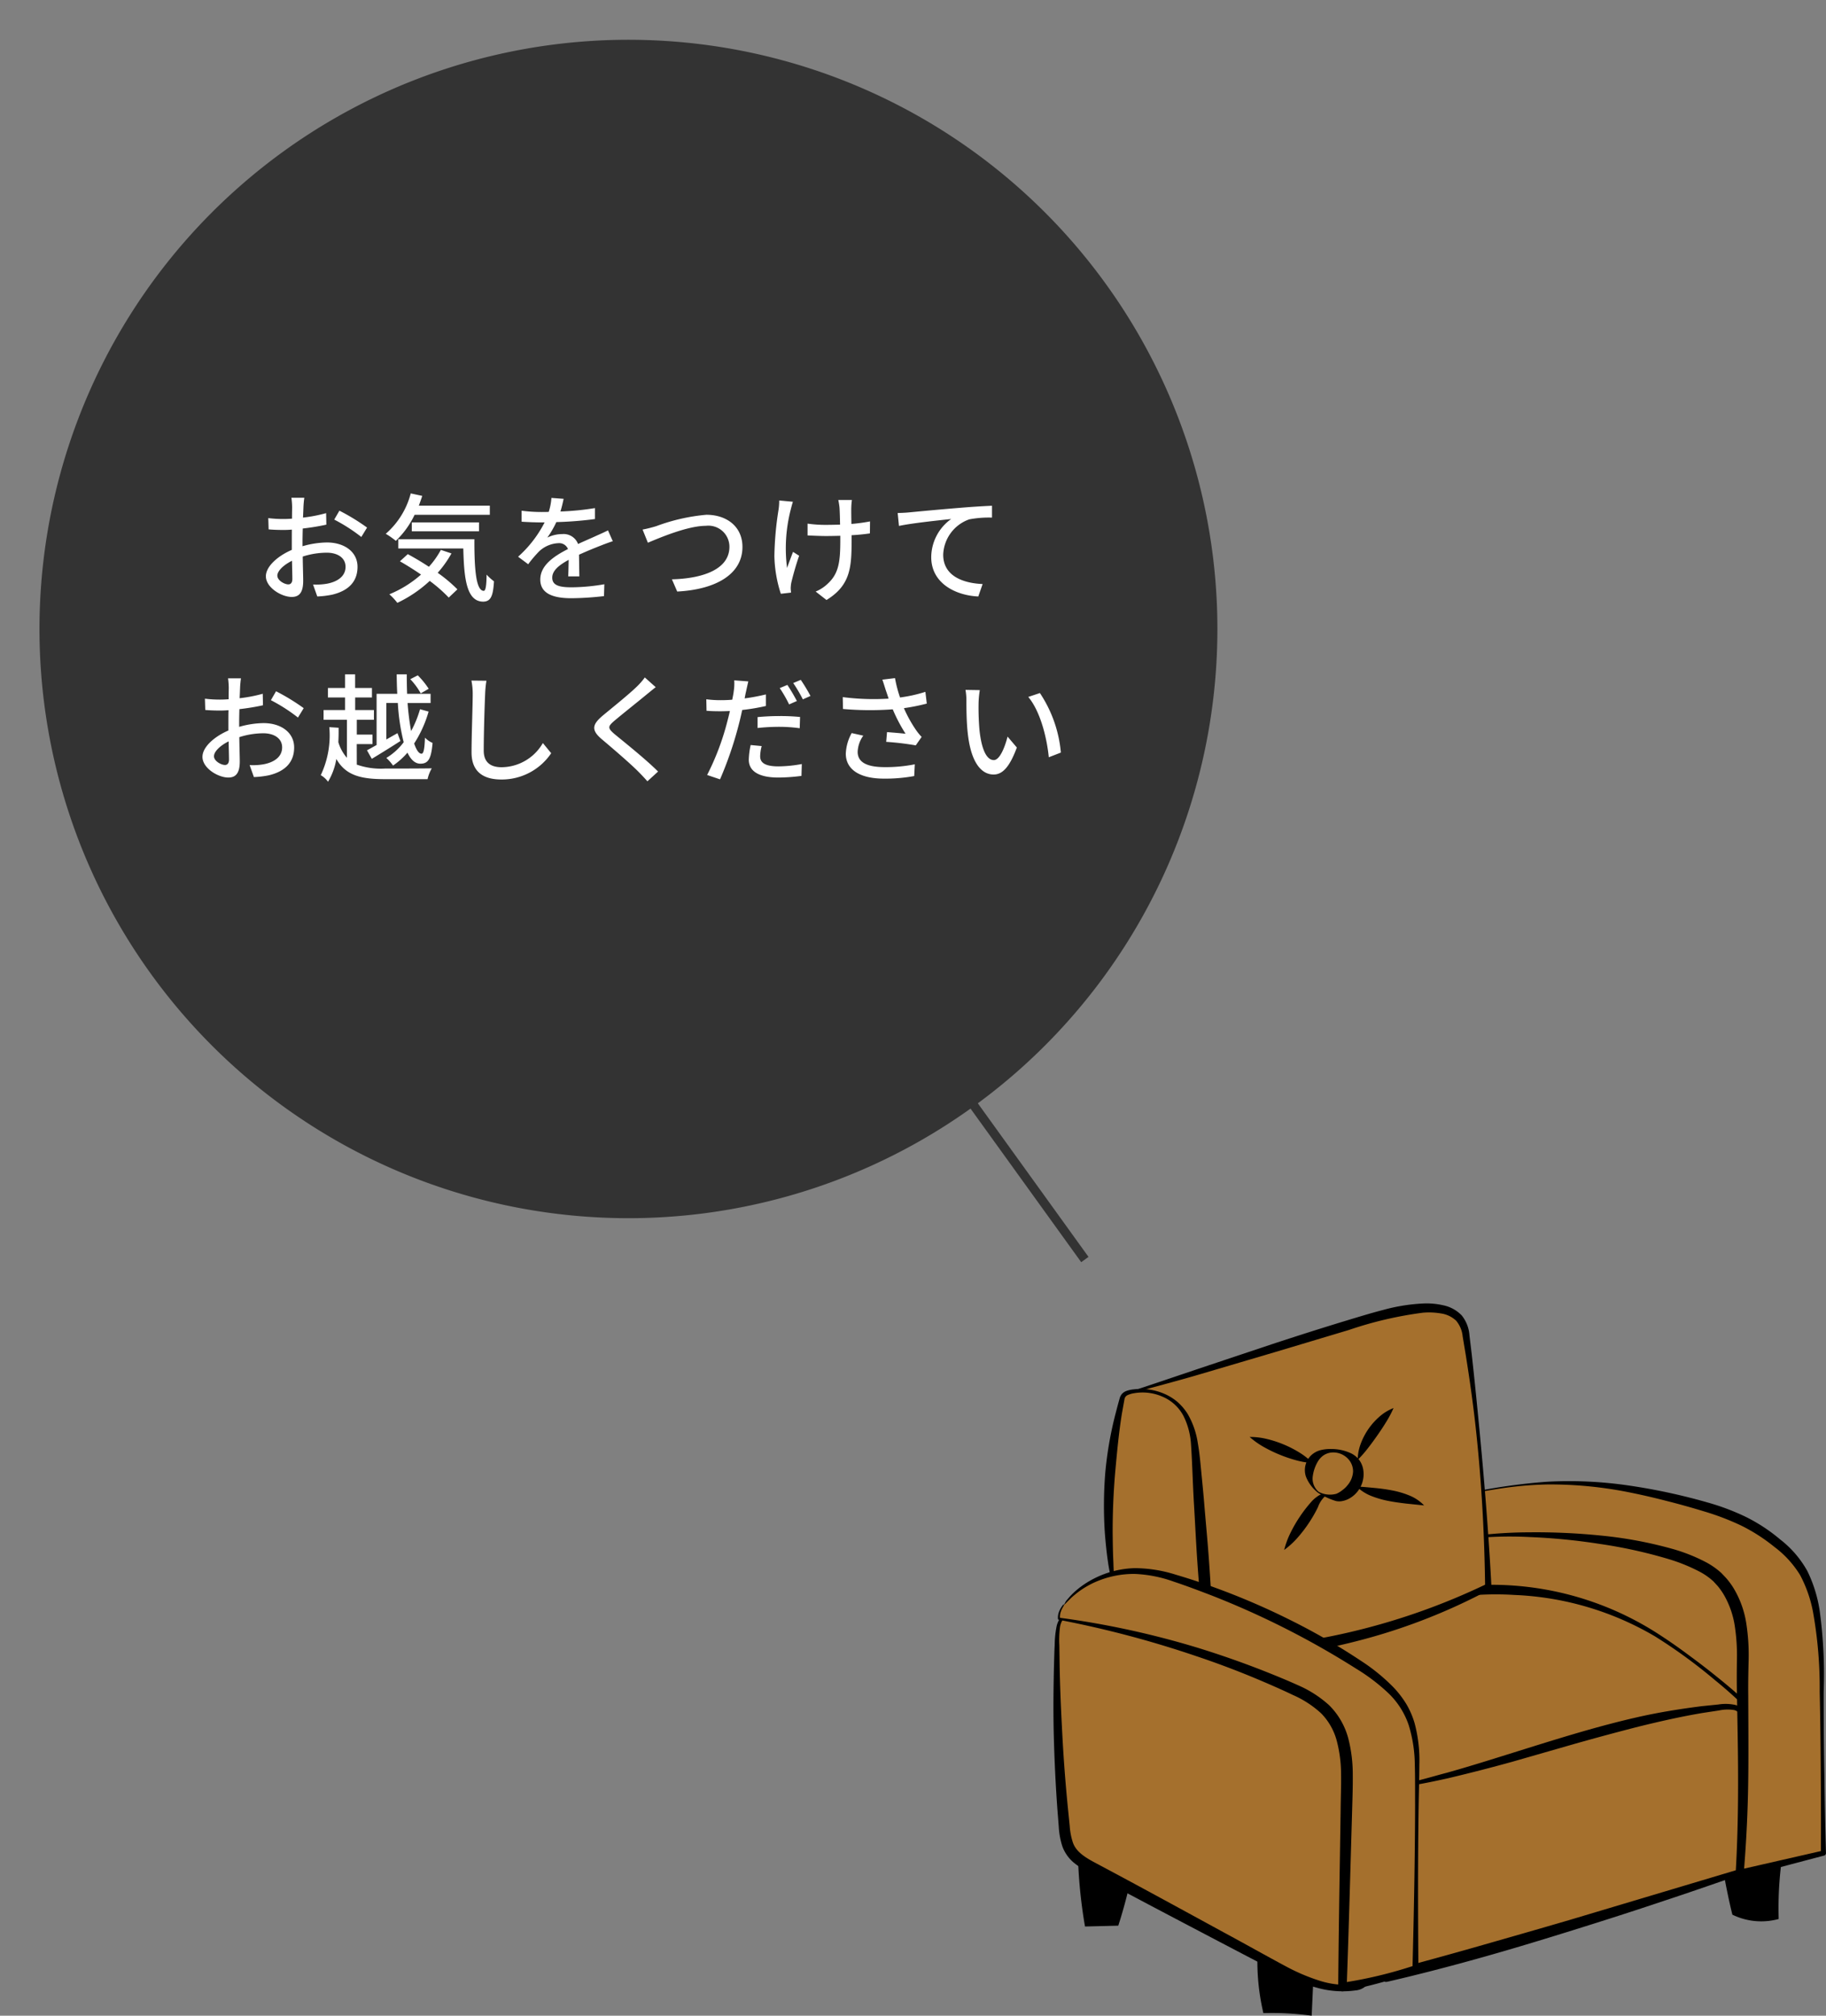
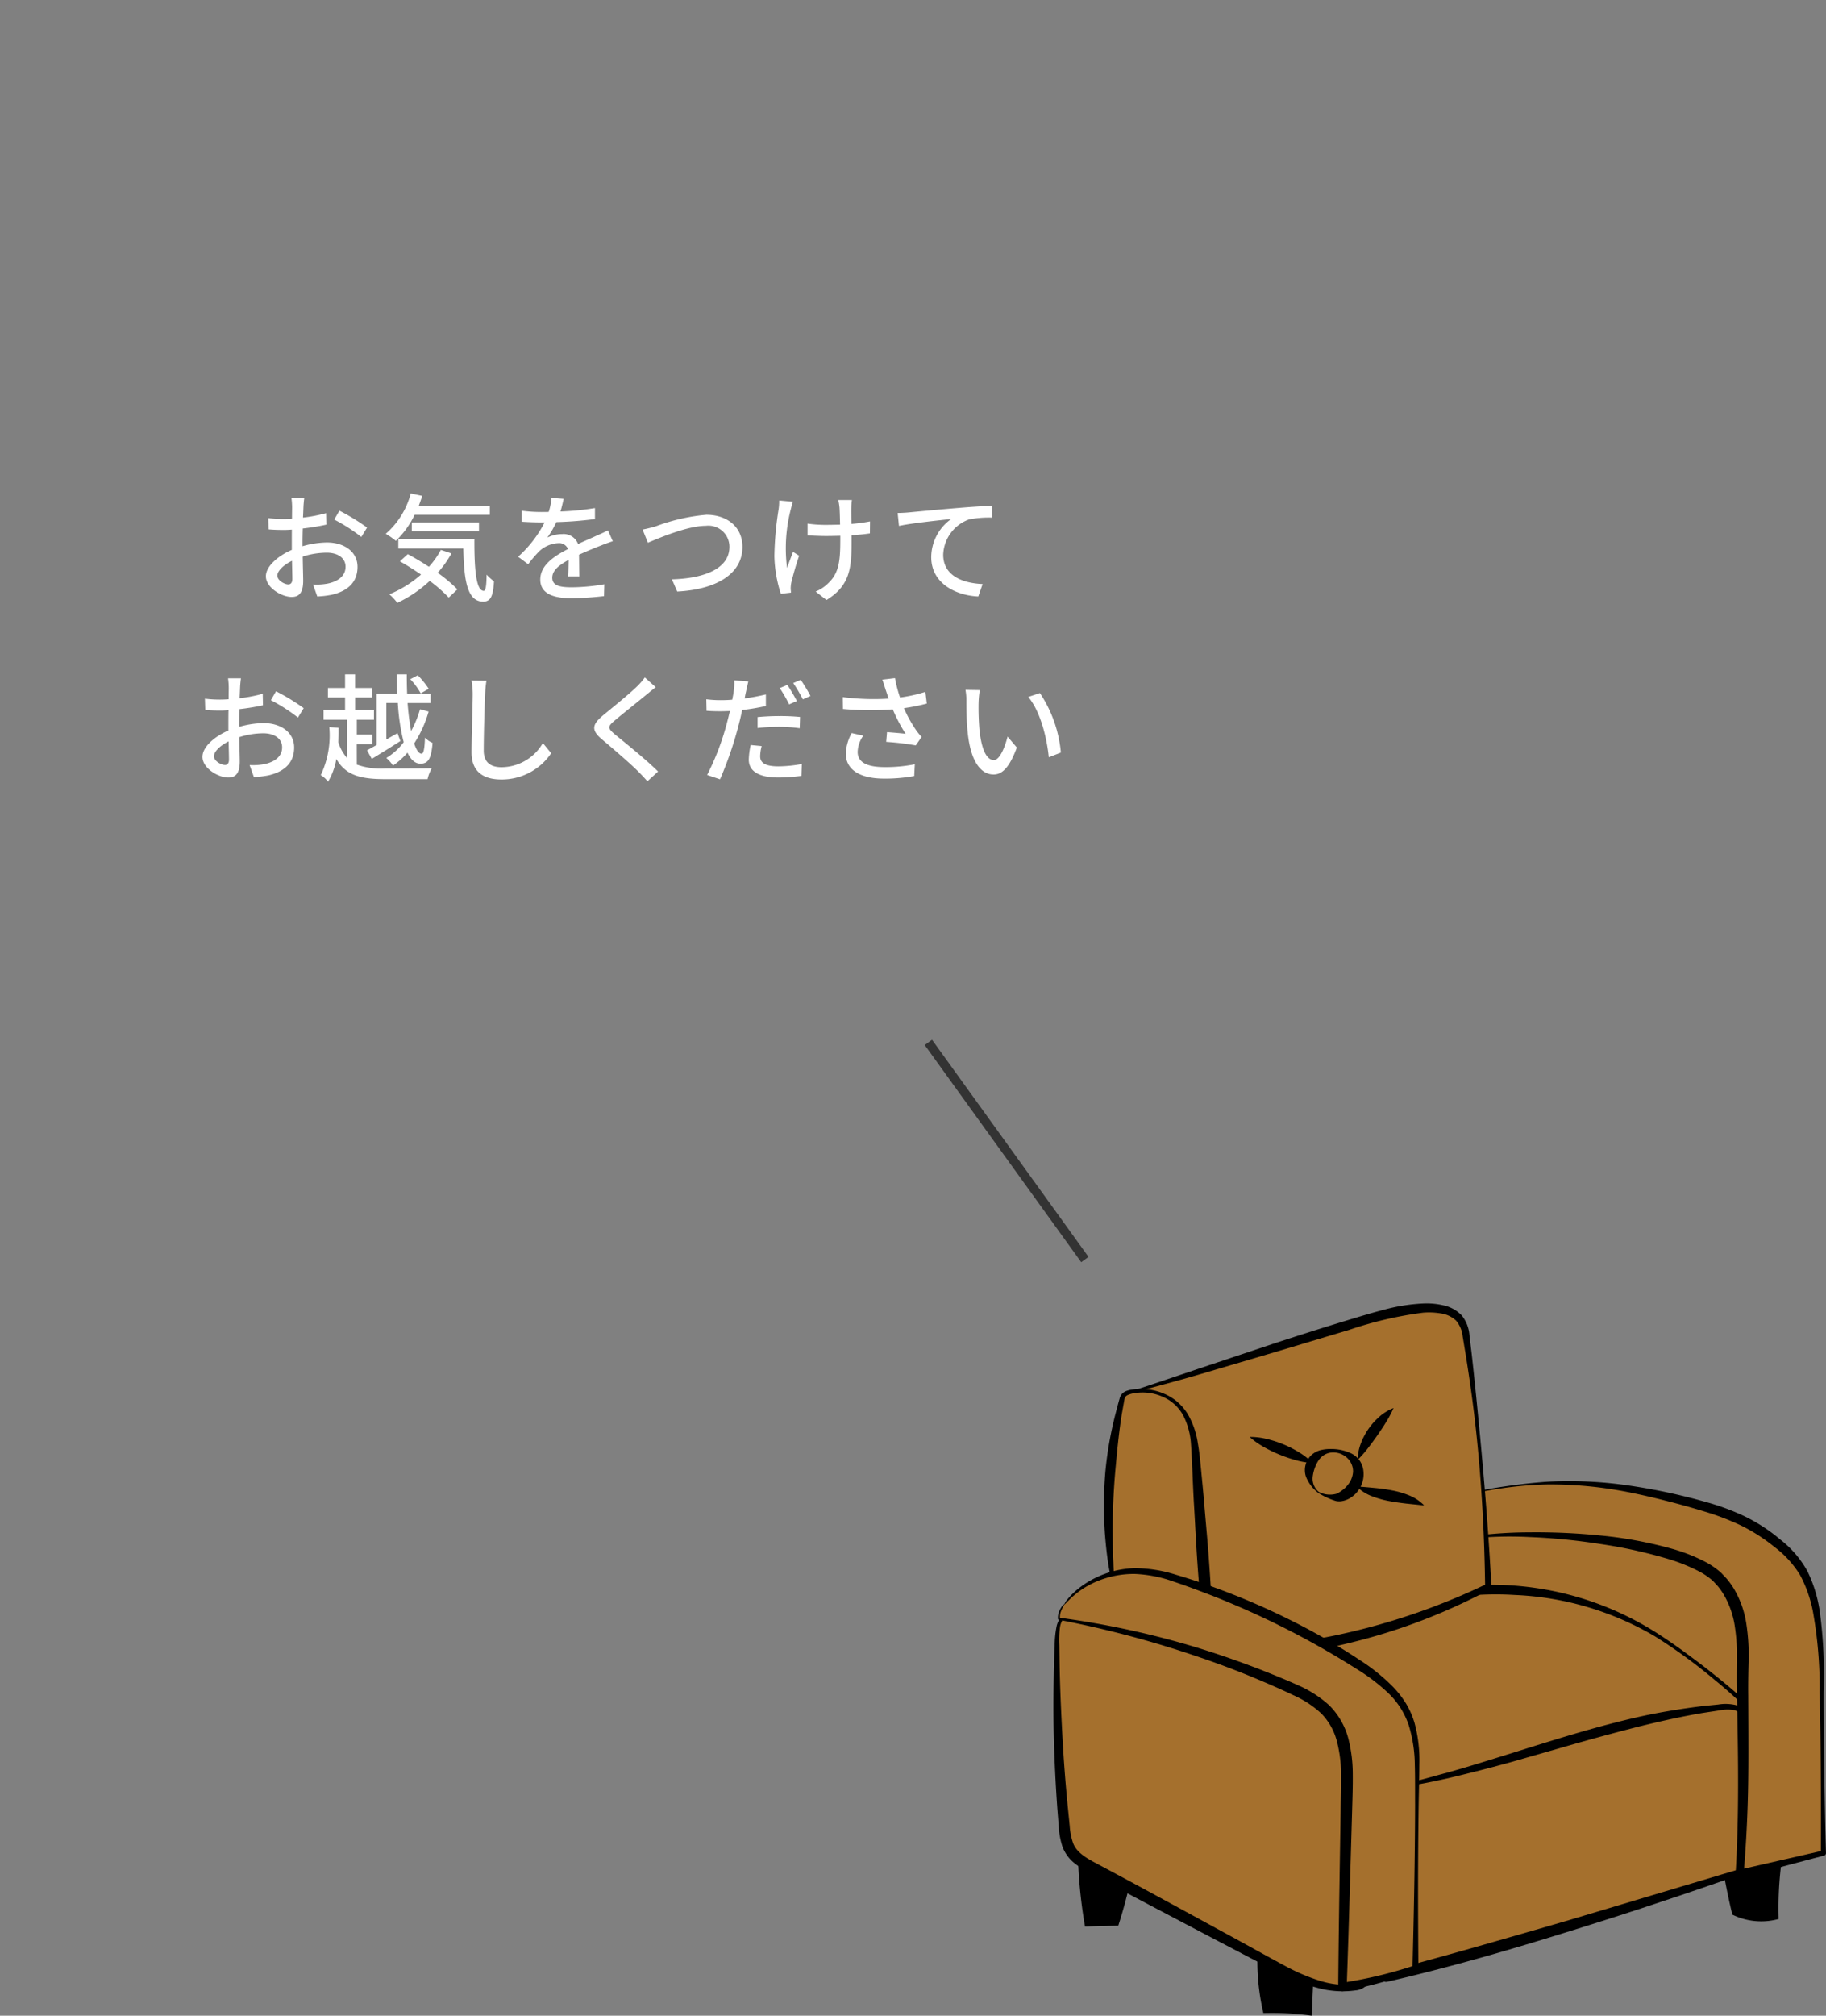
<svg xmlns="http://www.w3.org/2000/svg" width="202.496" height="223.443" viewBox="0 0 202.496 223.443">
  <rect x="0" y="0" width="202.496" height="223.443" fill="#808080" stroke="none" />
  <defs>
    <clipPath id="a">
      <rect width="85.674" height="78.958" transform="translate(0 0)" fill="none" />
    </clipPath>
  </defs>
  <g transform="translate(-325.339 -1570.416)">
    <g transform="translate(434.996 1708.297)">
      <g transform="translate(7.165 6.604)" clip-path="url(#a)">
        <path d="M0,0A54.87,54.87,0,0,0,.8,8.521l3.69-.093A54.358,54.358,0,0,0,6.358.766C4.236.477,2.114.188,0,0" transform="translate(2.701 60.548)" />
        <path d="M.191,0A25.077,25.077,0,0,0,.668,8.836a32.332,32.332,0,0,1,5.355.288Q6.2,5.2,6.386,1.27A.712.712,0,0,0,6.238.691a.933.933,0,0,0-.62-.163A23.922,23.922,0,0,1,.191,0" transform="translate(22.615 69.834)" />
        <path d="M1.449,8.479a7.3,7.3,0,0,0,5.135.479A39.991,39.991,0,0,1,7.31.077C5.544.018,1.8-.007.028,0c-.2.66.731,5.711,1.421,8.478" transform="translate(73.842 59.278)" />
        <path d="M27.512,1.422c3.527,1.514,6.852,3.788,8.418,7a15.461,15.461,0,0,1,1.286,5.2,46.011,46.011,0,0,1-.18,11.234c-11.092-5.2-23.851-7.2-34.614-12.925A4.821,4.821,0,0,1,.3,10.187,3.924,3.924,0,0,1,.055,7.906C.39,4.728,1.15,4.811,2.581,1.888,2.918,1.2,20.234-1.7,27.512,1.422" transform="translate(42.137 22.775)" fill="#a5702d" />
        <path d="M28.162,1.7a23.2,23.2,0,0,1,5.972,3.586A12.188,12.188,0,0,1,36.462,7.95a11.468,11.468,0,0,1,1.386,3.3,32.323,32.323,0,0,1,.795,7,38.93,38.93,0,0,1-.539,7l0,.024a.44.44,0,0,1-.507.36.451.451,0,0,1-.122-.04A80.075,80.075,0,0,0,29,21.975c-2.894-1.052-5.853-1.92-8.8-2.82-2.96-.864-5.923-1.738-8.855-2.739a64.909,64.909,0,0,1-8.573-3.64A6.407,6.407,0,0,1,.714,11.289,3.009,3.009,0,0,1,.095,10,4.895,4.895,0,0,1,.01,8.684,12.542,12.542,0,0,1,.372,6.268,7.96,7.96,0,0,1,1.443,4.024c.411-.649.774-1.285,1.113-1.955l.065-.124A1.092,1.092,0,0,1,2.8,1.717a1.213,1.213,0,0,1,.125-.1.383.383,0,0,1,.067-.038,2.374,2.374,0,0,1,.367-.155c.219-.079.408-.124.608-.179.392-.1.778-.183,1.163-.256C6.672.685,8.21.47,9.756.314a62.856,62.856,0,0,1,9.3-.245,43.411,43.411,0,0,1,4.624.456A18.967,18.967,0,0,1,28.162,1.7m-.048.112A16.368,16.368,0,0,0,23.647.764a35.053,35.053,0,0,0-4.6-.155A82.482,82.482,0,0,0,9.9,1.457c-1.513.219-3.029.453-4.509.764-.371.077-.736.164-1.091.259-.17.049-.356.1-.5.155A1.379,1.379,0,0,0,3.63,2.7s-.03.014,0,0a.329.329,0,0,0,.071-.055.32.32,0,0,0,.079-.128l-.066.134A21.238,21.238,0,0,1,2.546,4.712a6.658,6.658,0,0,0-.926,1.905,12.492,12.492,0,0,0-.354,2.145A2.391,2.391,0,0,0,1.66,10.53a5.367,5.367,0,0,0,1.659,1.215,75.447,75.447,0,0,0,8.34,3.82c2.848,1.147,5.758,2.161,8.678,3.15l8.8,2.858c2.933.963,5.869,1.956,8.713,3.208l-.633.343a57.691,57.691,0,0,0,.333-6.866c-.015-1.145-.056-2.291-.145-3.434a30.088,30.088,0,0,0-.386-3.393,10.718,10.718,0,0,0-1.075-3.179,11.652,11.652,0,0,0-2.054-2.7,18.593,18.593,0,0,0-5.776-3.737" transform="translate(41.513 22.441)" />
        <path d="M0,11.455c4.18-4.579,10.446-7.16,16.6-9.307A33.556,33.556,0,0,1,24.442.159,34.637,34.637,0,0,1,45.835,4.993,66.9,66.9,0,0,1,58.548,15.53c-.438,1.673-4.954,2.555-6.8,3.021C41.165,21.224,30.576,23.9,19.854,26.085c-3.834.782-8.169,1.427-11.441-.526a13.917,13.917,0,0,1-3.957-4.144C2.268,18.36.015,15.133,0,11.455" transform="translate(20.979 31.724)" fill="#a5702d" />
        <path d="M0,11.967A20.847,20.847,0,0,1,3.01,9.061,28.029,28.029,0,0,1,6.447,6.7a53.87,53.87,0,0,1,7.535-3.548A58.882,58.882,0,0,1,21.914.559C22.6.408,23.3.284,24,.2S25.4.079,26.1.038A34.071,34.071,0,0,1,46.01,5.354q1.751,1.124,3.415,2.363c1.115.818,2.215,1.657,3.288,2.529a60.822,60.822,0,0,1,6.129,5.615.3.3,0,0,1,.067.282,2.226,2.226,0,0,1-.722,1.033,5.9,5.9,0,0,1-.968.618,14,14,0,0,1-2.055.827c-1.4.453-2.794.773-4.177,1.154-2.78.735-5.558,1.489-8.347,2.195C37.065,23.4,31.481,24.8,25.851,26.026l-4.23.881c-1.409.278-2.825.588-4.278.778a21.275,21.275,0,0,1-4.417.2A10.386,10.386,0,0,1,8.59,26.7,10.215,10.215,0,0,1,5.3,23.683C4.432,22.5,3.639,21.318,2.847,20.1A21.706,21.706,0,0,1,.813,16.249,10.646,10.646,0,0,1,0,11.967m.114.044A11.216,11.216,0,0,0,1.18,16.094a23.911,23.911,0,0,0,2.185,3.66c.824,1.159,1.685,2.33,2.57,3.429a9.909,9.909,0,0,0,3.107,2.67,9.375,9.375,0,0,0,3.947.963,20.19,20.19,0,0,0,4.179-.3c1.393-.229,2.791-.532,4.2-.833l4.207-.926q8.41-1.864,16.8-3.879l8.39-2c1.4-.353,2.824-.606,4.179-.994a13.379,13.379,0,0,0,1.972-.7,2.538,2.538,0,0,0,1.4-1.186l.066.282a48.9,48.9,0,0,0-5.925-5.7,57.8,57.8,0,0,0-6.66-4.859A33.4,33.4,0,0,0,30.231,1.129a33.281,33.281,0,0,0-8.091.479A37.243,37.243,0,0,0,18.209,2.7c-1.3.421-2.608.869-3.9,1.332A57.034,57.034,0,0,0,6.755,7.25a34.473,34.473,0,0,0-3.5,2.137A25.675,25.675,0,0,0,.119,12.011" transform="translate(20.917 31.189)" />
        <path d="M3.139.284c6.432.5,12.928,1.4,18.769,3.805S32.924,10.581,35.1,15.917c1.617,3.973,1.484,8.323,1.047,12.529-.426,4.095-1.121,8.166-1.815,12.233a1.354,1.354,0,0,1-.33.8,1.606,1.606,0,0,1-.892.332c-3.331.46-6.527-1.139-9.4-2.678l-5.952-3.186L4.232,28.71A7.151,7.151,0,0,1,1.6,26.733,5.734,5.734,0,0,1,.826,23.95a179.138,179.138,0,0,1-.791-20.7A3.83,3.83,0,0,1,.725.691C1.348-.017,2.768-.23,3.139.284" transform="translate(0.373 34.011)" fill="#a5702d" />
        <path d="M3.541.324A62.549,62.549,0,0,1,19.474,2.662a32.933,32.933,0,0,1,7.461,3.269,23.561,23.561,0,0,1,6.222,5.312,16.8,16.8,0,0,1,3.472,7.389,21.867,21.867,0,0,1,.4,4.052,38.558,38.558,0,0,1-.155,4.043c-.234,2.681-.575,5.344-.96,8l-.6,3.981-.3,1.99a1.815,1.815,0,0,1-.425,1.1,1.947,1.947,0,0,1-1.1.439,10.426,10.426,0,0,1-4.135-.264,20.085,20.085,0,0,1-3.836-1.455c-2.428-1.207-4.777-2.458-7.158-3.7-4.749-2.494-9.5-4.979-14.223-7.526a11.281,11.281,0,0,1-1.794-1.15A4.24,4.24,0,0,1,.987,26.259a8.48,8.48,0,0,1-.394-2.127L.435,22.119Q.146,18.093.042,14.06C-.031,11.372,0,8.682.067,6,.089,5.325.1,4.653.138,3.982a11.3,11.3,0,0,1,.2-2.041A2.391,2.391,0,0,1,1.565.262,2.592,2.592,0,0,1,2.578,0,1.876,1.876,0,0,1,3.1.052a.743.743,0,0,1,.438.272M3.482.43A.994.994,0,0,0,2.594.2a2.457,2.457,0,0,0-.9.3A2.058,2.058,0,0,0,.72,2.024,11.04,11.04,0,0,0,.655,3.991L.683,6c.043,2.678.167,5.352.31,8.023s.347,5.338.612,8l.2,1.994a7.361,7.361,0,0,0,.349,1.815c.356,1.06,1.422,1.7,2.592,2.316,4.733,2.516,9.44,5.092,14.148,7.66,2.356,1.267,4.706,2.6,7.048,3.849a21.656,21.656,0,0,0,3.624,1.519,9.674,9.674,0,0,0,3.828.4,1.4,1.4,0,0,0,.756-.235,1.3,1.3,0,0,0,.274-.744l.372-1.976q.378-1.976.692-3.959c.424-2.644.806-5.3.991-7.966a25.741,25.741,0,0,0-.517-7.918,16.169,16.169,0,0,0-3.591-6.89,25.46,25.46,0,0,0-6-5.036,34.682,34.682,0,0,0-7.189-3.292,55.039,55.039,0,0,0-7.734-1.956c-1.314-.234-2.633-.458-3.959-.646S4.847.611,3.482.43" transform="translate(0 33.918)" />
        <path d="M.381,9.154C13.128,6.989,25,1.387,37.888.043a2.622,2.622,0,0,1,2.017.35A2.027,2.027,0,0,1,40.389,1.9c.206,5.575.722,10.061,1.076,15.921C28.178,22.079,14.256,26.561.66,29.951a108.639,108.639,0,0,1-.278-20.8" transform="translate(36.227 44.706)" fill="#a5702d" />
        <path d="M.693,9.423c1.152-.284,2.427-.557,3.578-.86,1.18-.282,2.342-.637,3.515-.94,2.335-.655,4.651-1.38,6.968-2.106C19.388,4.072,24.032,2.579,28.8,1.492,31.18.946,33.6.56,36.025.251L37.85.067a5.008,5.008,0,0,1,1.928.056,1.6,1.6,0,0,1,.879.627,2.051,2.051,0,0,1,.306.984c.038.643.035,1.223.061,1.838.076,2.426.249,4.849.464,7.27l.618,7.271a.277.277,0,0,1-.187.285l-.011,0c-3.362,1.135-6.707,2.327-10.08,3.433C28.462,22.963,25.08,24.044,21.69,25.1s-6.79,2.09-10.212,3.047S4.615,30,1.15,30.8l-.018,0a.55.55,0,0,1-.66-.413.6.6,0,0,1-.013-.08C.183,26.845-.024,23.362,0,19.876c.01-1.742.046-3.484.163-5.222s.256-3.439.528-5.23m.089.083C.724,11.171.64,12.951.649,14.669s.023,3.463.1,5.191Q1,25.046,1.57,30.208l-.69-.488C4.3,28.8,7.719,27.873,11.125,26.9s6.814-1.947,10.216-2.943l20.393-6.094-.2.289c-.089-2.427-.265-4.85-.444-7.274l-.508-7.281c-.044-.6-.056-1.236-.114-1.8A1.129,1.129,0,0,0,39.616.681a4.529,4.529,0,0,0-1.694.047L36.13,1c-2.385.4-4.743.935-7.091,1.512q-3.516.9-7.015,1.889l-7.007,2.01Q11.5,7.385,7.94,8.228c-1.19.268-2.382.52-3.584.729-1.217.245-2.34.379-3.575.549" transform="translate(35.872 44.395)" />
        <path d="M1.018,1.221C7.567-.085,13.5-.937,24.5,1.852,29.7,3.172,32.281,4.22,35.069,6.41A10.642,10.642,0,0,1,39.5,13.116a40.176,40.176,0,0,1,.833,9.338q.1,9.3.2,18.595L31.25,43.335c.559-7.912.38-13.379.313-21.305-.025-2.959.639-8.271-2.778-11.57C24.7,6.513,8.434,4.811.043,6.24c-.007-1.4-.342-4.512.975-5.019" transform="translate(44.852 19.887)" fill="#a5702d" />
        <path d="M1.08,1.354A63.4,63.4,0,0,1,9.948.073a45.387,45.387,0,0,1,8.974.4,66.293,66.293,0,0,1,8.8,1.883,25.943,25.943,0,0,1,4.266,1.6,18.858,18.858,0,0,1,3.833,2.514A11.432,11.432,0,0,1,38.84,9.983,15.148,15.148,0,0,1,40.2,14.364a52.365,52.365,0,0,1,.443,8.982q-.006,4.474.072,8.946c.046,2.982.093,5.963.182,8.945a.277.277,0,0,1-.206.276l-.01,0-9.251,2.443a.439.439,0,0,1-.55-.448V43.5c.311-5.246.313-10.491.219-15.753l-.069-3.949c-.033-1.3-.027-2.67-.007-3.962a21.663,21.663,0,0,0-.245-3.821,9.832,9.832,0,0,0-1.234-3.464,7.236,7.236,0,0,0-.515-.747c-.184-.24-.4-.449-.6-.677a7.2,7.2,0,0,0-1.466-1.046,19.412,19.412,0,0,0-3.532-1.441,53.233,53.233,0,0,0-7.62-1.676A68.038,68.038,0,0,0,7.993,6.2,42.3,42.3,0,0,0,.139,6.53a.1.1,0,0,1-.114-.08.087.087,0,0,1,0-.018c0-.886-.056-1.783.005-2.679A5.9,5.9,0,0,1,.248,2.42,1.586,1.586,0,0,1,1.08,1.354m.034.117a1.476,1.476,0,0,0-.736.989,5.8,5.8,0,0,0-.2,1.3c-.053.886.014,1.772.044,2.67l-.117-.1A49.478,49.478,0,0,1,8,5.678a71.68,71.68,0,0,1,7.931.358,45.69,45.69,0,0,1,7.849,1.453,19.251,19.251,0,0,1,3.789,1.49,8.464,8.464,0,0,1,1.748,1.228c.239.263.5.51.718.789a8.51,8.51,0,0,1,.615.87,10.746,10.746,0,0,1,1.414,3.924,22.988,22.988,0,0,1,.257,4.052c-.036,1.34-.06,2.609-.044,3.937l.016,3.95c.007,2.635.009,5.275-.07,7.916s-.231,5.281-.453,7.912l-.548-.462,9.327-2.132-.215.278c.024-2.982.007-5.965-.012-8.946s-.052-5.963-.12-8.945a47.884,47.884,0,0,0-.741-8.844,14.382,14.382,0,0,0-1.428-4.082,11.223,11.223,0,0,0-2.873-3.142,19.583,19.583,0,0,0-3.653-2.347,28.563,28.563,0,0,0-4.09-1.566c-1.41-.428-2.842-.834-4.279-1.191-1.435-.374-2.88-.7-4.335-.987A44.337,44.337,0,0,0,9.959.372,40.161,40.161,0,0,0,5.513.718c-1.474.2-2.945.471-4.4.753" transform="translate(44.773 19.696)" />
        <path d="M0,9.538C8.478,7.066,18.1,3.829,26.576,1.357A27.463,27.463,0,0,1,33.209.007c1.423-.052,3.018.193,3.858,1.185a4.162,4.162,0,0,1,.769,2.2A251.439,251.439,0,0,1,40.252,30.9a70.235,70.235,0,0,1-23.5,7.094c-4.234.508-8.98.516-12.228-1.872a2.209,2.209,0,0,1-.8-.887,2.2,2.2,0,0,1-.06-1.03C4.516,25.606,2.864,17.685,0,9.538" transform="translate(7.966 0.502)" fill="#a5702d" />
-         <path d="M0,10.012c.655-.23,1.4-.5,2.074-.718l2.038-.682L8.183,7.239l8.152-2.724c2.722-.894,5.453-1.766,8.2-2.6,1.375-.416,2.739-.835,4.146-1.2A20.411,20.411,0,0,1,33.018.012,8.191,8.191,0,0,1,35.281.2,3.954,3.954,0,0,1,37.374,1.34a3.958,3.958,0,0,1,.848,2.191l.256,2.141c.32,2.851.6,5.705.875,8.559.546,5.707,1,11.423,1.307,17.154a.343.343,0,0,1-.18.32l-.012.007A65.548,65.548,0,0,1,25.3,37.542a71.647,71.647,0,0,1-8.01,1.531,34.055,34.055,0,0,1-4.1.332,20.1,20.1,0,0,1-4.156-.3A12.118,12.118,0,0,1,5.04,37.659c-.313-.18-.6-.393-.9-.6a2.847,2.847,0,0,1-.855-.952,2.307,2.307,0,0,1-.17-1.318l.1-1A45.649,45.649,0,0,0,3.259,25.8,58.11,58.11,0,0,0,2.08,17.858c-.3-1.309-.6-2.618-.957-3.917C.953,13.29.764,12.644.575,12Zm.108.055c.251.646.5,1.2.722,1.846s.457,1.271.668,1.914q.655,1.92,1.18,3.885a53.487,53.487,0,0,1,1.528,8,46.707,46.707,0,0,1,.173,8.17L4.308,34.9a1.213,1.213,0,0,0,.067.661,3.861,3.861,0,0,0,1.3,1.028,10.848,10.848,0,0,0,3.593,1.244,26.7,26.7,0,0,0,7.862-.021,70.2,70.2,0,0,0,7.9-1.388,73.524,73.524,0,0,0,15.122-5.338l-.192.327c-.074-5.722-.381-11.445-.989-17.138-.3-2.847-.7-5.682-1.15-8.508L37.469,3.65a3.176,3.176,0,0,0-.724-1.736,3.083,3.083,0,0,0-1.662-.8,7.928,7.928,0,0,0-2.012-.087,42.172,42.172,0,0,0-8.229,1.92L16.615,5.41,8.371,7.844C7,8.251,5.614,8.628,4.231,9.005l-2.075.561c-.7.195-1.329.324-2.047.5" transform="translate(7.912 0)" />
+         <path d="M0,10.012c.655-.23,1.4-.5,2.074-.718l2.038-.682L8.183,7.239l8.152-2.724c2.722-.894,5.453-1.766,8.2-2.6,1.375-.416,2.739-.835,4.146-1.2A20.411,20.411,0,0,1,33.018.012,8.191,8.191,0,0,1,35.281.2,3.954,3.954,0,0,1,37.374,1.34a3.958,3.958,0,0,1,.848,2.191l.256,2.141c.32,2.851.6,5.705.875,8.559.546,5.707,1,11.423,1.307,17.154a.343.343,0,0,1-.18.32l-.012.007A65.548,65.548,0,0,1,25.3,37.542a71.647,71.647,0,0,1-8.01,1.531,34.055,34.055,0,0,1-4.1.332,20.1,20.1,0,0,1-4.156-.3A12.118,12.118,0,0,1,5.04,37.659c-.313-.18-.6-.393-.9-.6a2.847,2.847,0,0,1-.855-.952,2.307,2.307,0,0,1-.17-1.318l.1-1A45.649,45.649,0,0,0,3.259,25.8,58.11,58.11,0,0,0,2.08,17.858c-.3-1.309-.6-2.618-.957-3.917C.953,13.29.764,12.644.575,12Zm.108.055c.251.646.5,1.2.722,1.846s.457,1.271.668,1.914q.655,1.92,1.18,3.885L4.308,34.9a1.213,1.213,0,0,0,.067.661,3.861,3.861,0,0,0,1.3,1.028,10.848,10.848,0,0,0,3.593,1.244,26.7,26.7,0,0,0,7.862-.021,70.2,70.2,0,0,0,7.9-1.388,73.524,73.524,0,0,0,15.122-5.338l-.192.327c-.074-5.722-.381-11.445-.989-17.138-.3-2.847-.7-5.682-1.15-8.508L37.469,3.65a3.176,3.176,0,0,0-.724-1.736,3.083,3.083,0,0,0-1.662-.8,7.928,7.928,0,0,0-2.012-.087,42.172,42.172,0,0,0-8.229,1.92L16.615,5.41,8.371,7.844C7,8.251,5.614,8.628,4.231,9.005l-2.075.561c-.7.195-1.329.324-2.047.5" transform="translate(7.912 0)" />
        <path d="M.679,22.4A55.511,55.511,0,0,1,1.47,1.061,1.317,1.317,0,0,1,1.679.537,1.439,1.439,0,0,1,2.547.113,5.872,5.872,0,0,1,7.652,1.526c1.664,1.6,1.905,3.98,2.06,6.166q.641,9.05,1.281,18.1A23.257,23.257,0,0,0,.679,22.4" transform="translate(6.097 9.676)" fill="#a5702d" />
        <path d="M1.134,22.645C1.01,22.136.85,21.52.759,20.973s-.209-1.1-.291-1.652C.3,18.215.186,17.1.1,15.982A45.671,45.671,0,0,1,.149,9.258a40.8,40.8,0,0,1,1.163-6.62c.142-.547.28-1.071.44-1.632A1.236,1.236,0,0,1,2,.548a1.245,1.245,0,0,1,.425-.3A3.2,3.2,0,0,1,3.3.047a6.6,6.6,0,0,1,3.368.48,5.806,5.806,0,0,1,1.468.9,6.081,6.081,0,0,1,1.13,1.315,9.046,9.046,0,0,1,1.139,3.24c.2,1.125.292,2.235.4,3.339s.218,2.214.309,3.321c.181,2.215.4,4.428.551,6.646.161,2.217.283,4.436.385,6.658v.027a.558.558,0,0,1-.864.491,25.007,25.007,0,0,0-4.775-2.425c-.841-.324-1.7-.585-2.577-.825C3.4,23.1,2.96,22.993,2.515,22.9Zm.082-.089c.234,0,.434-.014.653-.007s.46.021.69.041c.46.038.918.088,1.376.154a21.321,21.321,0,0,1,2.713.588,21.2,21.2,0,0,1,5.141,2.179l-.862.518c-.212-2.214-.4-4.428-.556-6.646s-.258-4.438-.391-6.657S9.8,8.256,9.65,6.089A8.108,8.108,0,0,0,8.822,3a4.688,4.688,0,0,0-2.3-2.13,5.494,5.494,0,0,0-3.155-.4,2.778,2.778,0,0,0-.735.21.6.6,0,0,0-.358.474L1.983,2.777c-.35,2.185-.548,4.382-.747,6.572q-.276,3.29-.271,6.6c.015,1.1.026,2.208.083,3.313.013.554.046,1.108.079,1.662l.05.8Z" transform="translate(5.602 9.48)" />
        <path d="M.531,3.773A10.083,10.083,0,0,1,8.981.014a18.652,18.652,0,0,1,4.841,1.091A85.238,85.238,0,0,1,32.616,9.993c2.282,1.448,4.553,3.079,5.8,5.323,1.327,2.39,1.33,5.175,1.306,7.844-.064,6.817-.128,13.633-.183,20.873a47.4,47.4,0,0,1-8.1,2.079l.483-21.718c.069-3.1.025-6.508-2.212-8.878a13.578,13.578,0,0,0-4.483-2.775A103.414,103.414,0,0,0,.012,5.287,2.2,2.2,0,0,1,.531,3.773" transform="translate(0.608 29.665)" fill="#a5702d" />
        <path d="M.676,4.043c.111-.17.161-.321.258-.445l.371-.432a9.245,9.245,0,0,1,.829-.79A10.071,10.071,0,0,1,4.059,1.125,10.507,10.507,0,0,1,8.518,0a15.254,15.254,0,0,1,4.551.724c1.459.431,2.893.9,4.316,1.425a79.153,79.153,0,0,1,8.35,3.586,71.544,71.544,0,0,1,7.877,4.542,21.114,21.114,0,0,1,3.576,2.909,10.939,10.939,0,0,1,1.433,1.853,9.286,9.286,0,0,1,.934,2.152,15.906,15.906,0,0,1,.527,4.561c-.007,1.517-.056,3.018-.079,4.525-.09,6.024-.078,12.05-.027,18.076a.322.322,0,0,1-.208.3l-.011,0A46.707,46.707,0,0,1,31.628,46.9a.466.466,0,0,1-.54-.378.486.486,0,0,1-.007-.083v-.015c.044-5.233.127-10.466.21-15.7l.06-3.925c.011-1.308.066-2.623.047-3.9a14.625,14.625,0,0,0-.465-3.716,6.849,6.849,0,0,0-1.746-3.091,11.324,11.324,0,0,0-3.1-2.021c-1.156-.554-2.359-1.082-3.553-1.59q-3.592-1.528-7.3-2.763A113.788,113.788,0,0,0,.1,5.723l-.009,0a.111.111,0,0,1-.089-.1,1.809,1.809,0,0,1,.15-.867,2.636,2.636,0,0,1,.2-.383c.038-.061.077-.121.119-.179l.066-.086.036-.043L.6,4.041c.018-.026.086-.019.087-.009Zm-.069.1,0-.013c0,.01.057.026.069,0,0,0-.007.01-.01.014L.64,4.187l-.056.084c-.035.058-.069.117-.1.177a2.506,2.506,0,0,0-.16.372,1.6,1.6,0,0,0-.084.771l-.1-.1A96.819,96.819,0,0,1,15.516,8.83q3.768,1.163,7.444,2.611c1.226.488,2.434.98,3.649,1.53a12.521,12.521,0,0,1,3.462,2.219,8.108,8.108,0,0,1,2.117,3.637,15.908,15.908,0,0,1,.508,4.051c.015,1.34-.034,2.642-.07,3.949l-.114,3.923c-.15,5.232-.3,10.463-.489,15.693l-.548-.475a48.233,48.233,0,0,0,8.063-1.925l-.219.308c.156-6.025.274-12.049.289-18.075-.009-1.505.01-3.018-.032-4.512A15.363,15.363,0,0,0,38.9,17.4a8.805,8.805,0,0,0-2.326-3.61,21.381,21.381,0,0,0-3.521-2.659,94.019,94.019,0,0,0-16-8.1c-1.4-.537-2.8-1.068-4.22-1.54A14.543,14.543,0,0,0,8.521.64,10.662,10.662,0,0,0,4.233,1.5,9.753,9.753,0,0,0,2.311,2.6q-.446.334-.858.711l-.4.4a5.459,5.459,0,0,1-.449.436" transform="translate(0.498 29.346)" />
        <path d="M6.99,2.894a9.125,9.125,0,0,1-1.918-.332,15.412,15.412,0,0,1-1.784-.614,15.181,15.181,0,0,1-1.7-.824A8.966,8.966,0,0,1,0,0,7.73,7.73,0,0,1,1.942.233,12,12,0,0,1,3.753.824a12.137,12.137,0,0,1,1.7.863A7.788,7.788,0,0,1,6.99,2.894" transform="translate(21.761 14.803)" />
-         <path d="M4.862.032A3,3,0,0,0,3.741,1.516a15.211,15.211,0,0,1-1,1.739,15.024,15.024,0,0,1-1.223,1.6A9.179,9.179,0,0,1,0,6.252,9.238,9.238,0,0,1,.718,4.318a14.933,14.933,0,0,1,1.007-1.74A15.292,15.292,0,0,1,2.95.982,3.814,3.814,0,0,1,3.778.254,1.477,1.477,0,0,1,4.862.032" transform="translate(25.59 21.075)" />
        <path d="M0,5.74A5.151,5.151,0,0,1,.345,3.928,7.382,7.382,0,0,1,2.4.963,5.232,5.232,0,0,1,3.973,0a12.129,12.129,0,0,1-.845,1.587c-.3.491-.615.962-.939,1.425s-.656.92-1.009,1.375A13.171,13.171,0,0,1,0,5.74" transform="translate(33.744 11.598)" />
        <path d="M0,0C.7.039,1.323.1,1.96.159S3.229.3,3.869.422A9.819,9.819,0,0,1,5.784.97,4.724,4.724,0,0,1,7.491,2.1L5.539,1.9c-.63-.075-1.26-.155-1.9-.278a10.648,10.648,0,0,1-1.91-.533A4.964,4.964,0,0,1,0,0" transform="translate(33.615 20.292)" />
-         <path d="M1.009,4.6A2.633,2.633,0,0,1,.925.525,3.074,3.074,0,0,1,5.144,1.3,2.722,2.722,0,0,1,3.662,5.034,1.563,1.563,0,0,1,3,5.177,4.123,4.123,0,0,1,1.009,4.6" transform="translate(28.362 16.328)" fill="#a5702d" />
        <path d="M1.45,4.837A4.182,4.182,0,0,1,.115,3.051,2.279,2.279,0,0,1,.673.723a2.377,2.377,0,0,1,1.08-.6A4.412,4.412,0,0,1,2.893,0,5.151,5.151,0,0,1,5.074.455a2.53,2.53,0,0,1,.957.767,2.53,2.53,0,0,1,.461,1.2,3.1,3.1,0,0,1-.735,2.388,3.023,3.023,0,0,1-1,.764,2.6,2.6,0,0,1-.6.192,1.714,1.714,0,0,1-.7,0A6.558,6.558,0,0,1,2.4,5.36a6.661,6.661,0,0,1-.951-.523m.077-.094a2.687,2.687,0,0,0,1.968.22,2.862,2.862,0,0,0,.675-.411,2.808,2.808,0,0,0,.59-.573A2.544,2.544,0,0,0,5.345,2.5a2.034,2.034,0,0,0-.643-1.5A2.247,2.247,0,0,0,2.912.393a1.933,1.933,0,0,0-.887.341,2.188,2.188,0,0,0-.579.642,4.267,4.267,0,0,0-.561,1.58,1.912,1.912,0,0,0,.642,1.786" transform="translate(27.883 16.139)" />
      </g>
    </g>
    <g transform="matrix(0.998, 0.07, -0.07, 0.998, 334.447, 1570.416)">
      <g transform="translate(0)">
-         <path d="M65.284,0A65.284,65.284,0,1,1,0,65.284,65.284,65.284,0,0,1,65.284,0Z" transform="translate(0)" fill="#333" />
        <path d="M20.9,21.052,0,0" transform="matrix(-0.996, -0.087, 0.087, -0.996, 120.64, 131.438)" fill="none" stroke="#333" stroke-width="1" />
      </g>
      <path d="M14.386,4.535h-1.43a8.453,8.453,0,0,1,.078,1.027c0,.234-.013.7-.013,1.287q-.488.039-.9.039a13.134,13.134,0,0,1-1.729-.1l.039,1.248c.429.039.923.065,1.716.065q.37,0,.858-.039C13,8.552,13,9.046,13,9.5v.806c-1.534.663-2.873,1.82-2.873,2.925,0,1.248,1.729,2.288,2.86,2.288.767,0,1.274-.4,1.274-1.781,0-.52-.039-1.612-.052-2.691a8.8,8.8,0,0,1,2.665-.429c1.183,0,2.08.559,2.08,1.56,0,1.092-.949,1.664-2.041,1.872a6.857,6.857,0,0,1-1.56.091l.468,1.326a10.1,10.1,0,0,0,1.651-.2c1.911-.455,2.808-1.534,2.808-3.081,0-1.664-1.456-2.7-3.393-2.7a10.155,10.155,0,0,0-2.7.416V9.449c0-.468.013-.988.026-1.508.9-.1,1.859-.26,2.613-.429l-.026-1.274a16.294,16.294,0,0,1-2.561.494c.026-.468.039-.884.052-1.2S14.347,4.782,14.386,4.535Zm3.887,1.43-.572.988a18.83,18.83,0,0,1,3,1.924l.637-1.04A23.281,23.281,0,0,0,18.273,5.965Zm-6.877,7.2c0-.52.676-1.183,1.625-1.651.013.845.039,1.6.039,2.015s-.182.6-.442.6C12.176,14.129,11.4,13.687,11.4,13.167ZM34.939,6.42V5.406H27.074c.13-.351.26-.715.377-1.079l-1.274-.273a8.9,8.9,0,0,1-2.769,4.472,8.965,8.965,0,0,1,1.118.78,9.868,9.868,0,0,0,2.08-2.886Zm-1.2,1.833V7.265H26.294v.988Zm-4.225,2.054a9.4,9.4,0,0,1-1.326,1.872c-.78-.52-1.6-1-2.34-1.4l-.871.793c.754.429,1.56.936,2.34,1.469a12.355,12.355,0,0,1-3.51,2.184,6.662,6.662,0,0,1,.884.949,14.1,14.1,0,0,0,3.588-2.431,16.06,16.06,0,0,1,2.106,1.846l.962-.91a16.251,16.251,0,0,0-2.184-1.833A12.05,12.05,0,0,0,30.688,10.7ZM24.8,9.124v1.027H32c.078,3.432.39,5.876,2.2,5.889.858-.013,1.1-.637,1.2-2.249a6.116,6.116,0,0,1-.819-.741c-.013,1.066-.078,1.781-.312,1.794-.871,0-1.053-2.483-1.04-5.72ZM43.116,4.652l-1.352-.1a6.474,6.474,0,0,1-.3,1.547c-.26.013-.52.013-.767.013a16.8,16.8,0,0,1-2.236-.143V7.187c.728.052,1.625.078,2.171.078h.377a13.062,13.062,0,0,1-2.938,3.8l1.118.832A14.139,14.139,0,0,1,40.373,10.5a3.313,3.313,0,0,1,2.158-.936,1.046,1.046,0,0,1,1.066.65c-1.508.767-3.068,1.781-3.068,3.38s1.508,2.067,3.445,2.067a33.1,33.1,0,0,0,3.614-.234l.039-1.313a22.137,22.137,0,0,1-3.614.338c-1.313,0-2.158-.182-2.158-1.066,0-.767.7-1.365,1.82-1.976-.013.637-.026,1.378-.052,1.833h1.235c-.013-.624-.026-1.664-.039-2.4.91-.416,1.755-.754,2.418-1.014.39-.156.949-.364,1.326-.481l-.533-1.2c-.416.208-.793.377-1.235.572-.611.286-1.274.559-2.08.936a1.711,1.711,0,0,0-1.742-1.1,3.818,3.818,0,0,0-1.664.39,10.432,10.432,0,0,0,1-1.716,40.167,40.167,0,0,0,4.277-.338V5.679a29.971,29.971,0,0,1-3.822.377C42.934,5.5,43.038,5.016,43.116,4.652Zm8.749,3.406.585,1.456c1.183-.494,4.381-1.872,6.422-1.872a2.332,2.332,0,0,1,2.613,2.327c0,2.483-2.925,3.51-6.37,3.6l.585,1.352c4.251-.221,7.228-1.9,7.228-4.94,0-2.275-1.768-3.562-4-3.562a21.185,21.185,0,0,0-5.551,1.261A14.2,14.2,0,0,1,51.865,8.058ZM75.057,4.782H73.549a7.805,7.805,0,0,1,.13.819c.026.338.052,1.118.065,1.911-.533.013-1.066.026-1.56.026A14.1,14.1,0,0,1,70.143,7.4V8.708c.6.026,1.456.065,2.054.065.507,0,1.04-.013,1.573-.026v.429c0,2.366-.143,3.705-1.352,4.836a4.242,4.242,0,0,1-1.378.91l1.2.936c2.678-1.638,2.782-3.653,2.782-6.669V8.682c.754-.039,1.469-.117,2.028-.2l.013-1.326A19.337,19.337,0,0,1,75,7.434c-.013-.78-.026-1.547-.013-1.833A7.225,7.225,0,0,1,75.057,4.782Zm-6.539.195L67,4.834a6.57,6.57,0,0,1-.065.975,35.626,35.626,0,0,0-.468,5.2,14.377,14.377,0,0,0,.715,4.16l1.131-.13c-.013-.156-.039-.351-.039-.481a3.77,3.77,0,0,1,.065-.611c.156-.676.52-2,.871-2.99l-.676-.429c-.221.572-.494,1.3-.663,1.781a17.182,17.182,0,0,1,.39-6.4C68.323,5.666,68.427,5.25,68.518,4.977ZM80.127,6.225l.143,1.43c1.443-.312,4.472-.624,5.785-.767a5.235,5.235,0,0,0-2.21,4.225c0,2.873,2.665,4.238,5.213,4.355l.481-1.378c-2.158-.091-4.368-.884-4.368-3.25a4.31,4.31,0,0,1,2.886-3.913,11.6,11.6,0,0,1,2.522-.195V5.419c-.9.039-2.2.117-3.588.234-2.392.195-4.706.416-5.655.507C81.089,6.186,80.634,6.212,80.127,6.225ZM7.366,24.535H5.936a8.453,8.453,0,0,1,.078,1.027c0,.234-.013.7-.013,1.287q-.487.039-.9.039a13.134,13.134,0,0,1-1.729-.1l.039,1.248c.429.039.923.065,1.716.065q.37,0,.858-.039c-.013.494-.013.988-.013,1.443v.806C4.441,30.97,3.1,32.127,3.1,33.232c0,1.248,1.729,2.288,2.86,2.288.767,0,1.274-.4,1.274-1.781,0-.52-.039-1.612-.052-2.691a8.8,8.8,0,0,1,2.665-.429c1.183,0,2.08.559,2.08,1.56,0,1.092-.949,1.664-2.041,1.872a6.857,6.857,0,0,1-1.56.091L8.8,35.468a10.1,10.1,0,0,0,1.651-.195c1.911-.455,2.808-1.534,2.808-3.081,0-1.664-1.456-2.7-3.393-2.7a10.155,10.155,0,0,0-2.7.416v-.455c0-.468.013-.988.026-1.508.9-.1,1.859-.26,2.613-.429l-.026-1.274a16.294,16.294,0,0,1-2.561.494c.026-.468.039-.884.052-1.2S7.327,24.782,7.366,24.535Zm3.887,1.43-.572.988a18.83,18.83,0,0,1,3,1.924l.637-1.04A23.281,23.281,0,0,0,11.253,25.965Zm-6.877,7.2c0-.52.676-1.183,1.625-1.651.013.845.039,1.6.039,2.015s-.182.6-.442.6C5.156,34.129,4.376,33.687,4.376,33.167Zm23.79-7.475A9.106,9.106,0,0,0,26.957,24.2l-.832.429A7.348,7.348,0,0,1,27.282,26.2Zm-5.772,6.227c-.4.221-.767.429-1.066.585l.533.949c.923-.559,2.106-1.287,3.172-1.976l-.325-.871-1.235.7V27.265h1.274a22.627,22.627,0,0,0,.65,4.342,6.741,6.741,0,0,1-1.924,1.742,5.079,5.079,0,0,1,.741.845,8.2,8.2,0,0,0,1.6-1.43c.364.767.832,1.222,1.43,1.222.858,0,1.2-.507,1.352-2.3a2.542,2.542,0,0,1-.845-.585c-.039,1.261-.156,1.781-.377,1.781-.3,0-.572-.416-.819-1.131a13.106,13.106,0,0,0,1.6-3.536l-.949-.26a11.951,11.951,0,0,1-.988,2.418,28.4,28.4,0,0,1-.39-3.107h2.548V26.251h-2.6c-.026-.689-.039-1.417-.039-2.158H24.617c.013.728.026,1.456.065,2.158H22.394Zm-2.2-.1h1.742V30.762H20.2V29.124h1.9V28.045h-2.08V26.654h1.859V25.6H20.015V24.093H18.9V25.6H17v1.053h1.9v1.391H16.518v1.079h2.587v4.212a4.625,4.625,0,0,1-.949-1.729c.026-.546.039-1.079.026-1.6l-1.027-.065a10.282,10.282,0,0,1-.949,5.317,2.526,2.526,0,0,1,.806.728,7.251,7.251,0,0,0,.923-2.522c1.04,1.82,2.691,2.236,5.4,2.236h4.706a4.1,4.1,0,0,1,.468-1.2c-.9.026-4.459.026-5.174.026A8.082,8.082,0,0,1,20.2,34.09ZM34.562,24.8,32.9,24.782a7.523,7.523,0,0,1,.143,1.508c0,1.248-.13,4.6-.13,6.448,0,2.158,1.326,3,3.3,3a6.6,6.6,0,0,0,5.525-2.912L40.815,31.7a5.327,5.327,0,0,1-4.576,2.678c-1.131,0-1.976-.468-1.976-1.846,0-1.794.091-4.8.156-6.24A11.856,11.856,0,0,1,34.562,24.8Zm18.759.715-1.209-1.079a7.612,7.612,0,0,1-.845.975c-.884.871-2.769,2.379-3.77,3.211-1.235,1.027-1.365,1.651-.1,2.7C48.6,32.335,50.539,34,51.41,34.883c.338.338.676.7.988,1.053l1.183-1.079c-1.352-1.352-3.718-3.237-4.823-4.147-.767-.663-.767-.832-.026-1.469.923-.78,2.717-2.2,3.588-2.925C52.58,26.108,53,25.757,53.321,25.51ZM65.06,32.036l-1.222-.117a8.555,8.555,0,0,0-.208,1.625c0,1.287,1.144,1.976,3.263,1.976a20.253,20.253,0,0,0,2.574-.182l.039-1.313a14.813,14.813,0,0,1-2.6.26c-1.664,0-2.015-.533-2.015-1.118A4.773,4.773,0,0,1,65.06,32.036Zm-1.482-7.163-1.56-.117a5.462,5.462,0,0,1-.052,1.183c-.026.247-.091.572-.169.962-.442.039-.884.052-1.287.052a12.11,12.11,0,0,1-1.586-.1l.026,1.274c.468.039.936.052,1.547.052.325,0,.676-.013,1.04-.026-.091.429-.208.858-.312,1.261a28.472,28.472,0,0,1-2.21,5.824l1.43.481a40.74,40.74,0,0,0,2.054-5.98c.143-.546.286-1.144.4-1.7a23.032,23.032,0,0,0,2.626-.442V26.316a22.8,22.8,0,0,1-2.353.442c.052-.286.1-.546.156-.767C63.383,25.731,63.5,25.2,63.578,24.873Zm1.027,3.952v1.209a21.892,21.892,0,0,1,2.457-.13,16.52,16.52,0,0,1,2.21.156l.039-1.248a22.035,22.035,0,0,0-2.275-.1C66.2,28.708,65.307,28.76,64.605,28.825Zm3.3-3.562-.845.351a14.755,14.755,0,0,1,1.04,1.807l.858-.377A20.636,20.636,0,0,0,67.907,25.263Zm1.482-.559-.832.351a16.5,16.5,0,0,1,1.066,1.807l.845-.377A19.151,19.151,0,0,0,69.389,24.7Zm9.4,1.079c.091.26.208.6.338,1a26.822,26.822,0,0,1-5.083-.169l.026,1.313a34.184,34.184,0,0,0,5.512.039A17.889,17.889,0,0,0,81,30.671c-.442-.052-1.365-.13-2.054-.182l-.091,1.079a31.173,31.173,0,0,1,3.276.39l.65-.936a6.159,6.159,0,0,1-.624-.767,14.486,14.486,0,0,1-1.339-2.418,22.4,22.4,0,0,0,2.535-.507l-.156-1.3a16.062,16.062,0,0,1-2.808.624,14.137,14.137,0,0,1-.559-2.145l-1.4.169C78.567,25.068,78.7,25.5,78.788,25.783Zm-2.47,5.1-1.287-.286a5.1,5.1,0,0,0-.65,2.275c0,1.807,1.612,2.756,4.16,2.769a17.756,17.756,0,0,0,3.419-.286l.065-1.3a16.438,16.438,0,0,1-3.406.312c-1.872-.013-2.925-.52-2.925-1.69A3.29,3.29,0,0,1,76.318,30.879Zm12.909-5.044-1.586-.026a6.651,6.651,0,0,1,.1,1.222c0,.78.013,2.34.143,3.484.351,3.419,1.56,4.667,2.873,4.667.949,0,1.755-.767,2.574-2.99l-1.027-1.209c-.3,1.183-.871,2.6-1.521,2.6-.871,0-1.4-1.378-1.6-3.419a29.105,29.105,0,0,1-.091-2.925A10.641,10.641,0,0,1,89.227,25.835Zm6.656.325-1.287.429c1.313,1.56,2.054,4.446,2.275,6.682l1.339-.52A14.16,14.16,0,0,0,95.883,26.16Z" transform="matrix(0.998, -0.07, 0.07, 0.998, 13.753, 49.775)" fill="#fff" />
    </g>
  </g>
</svg>